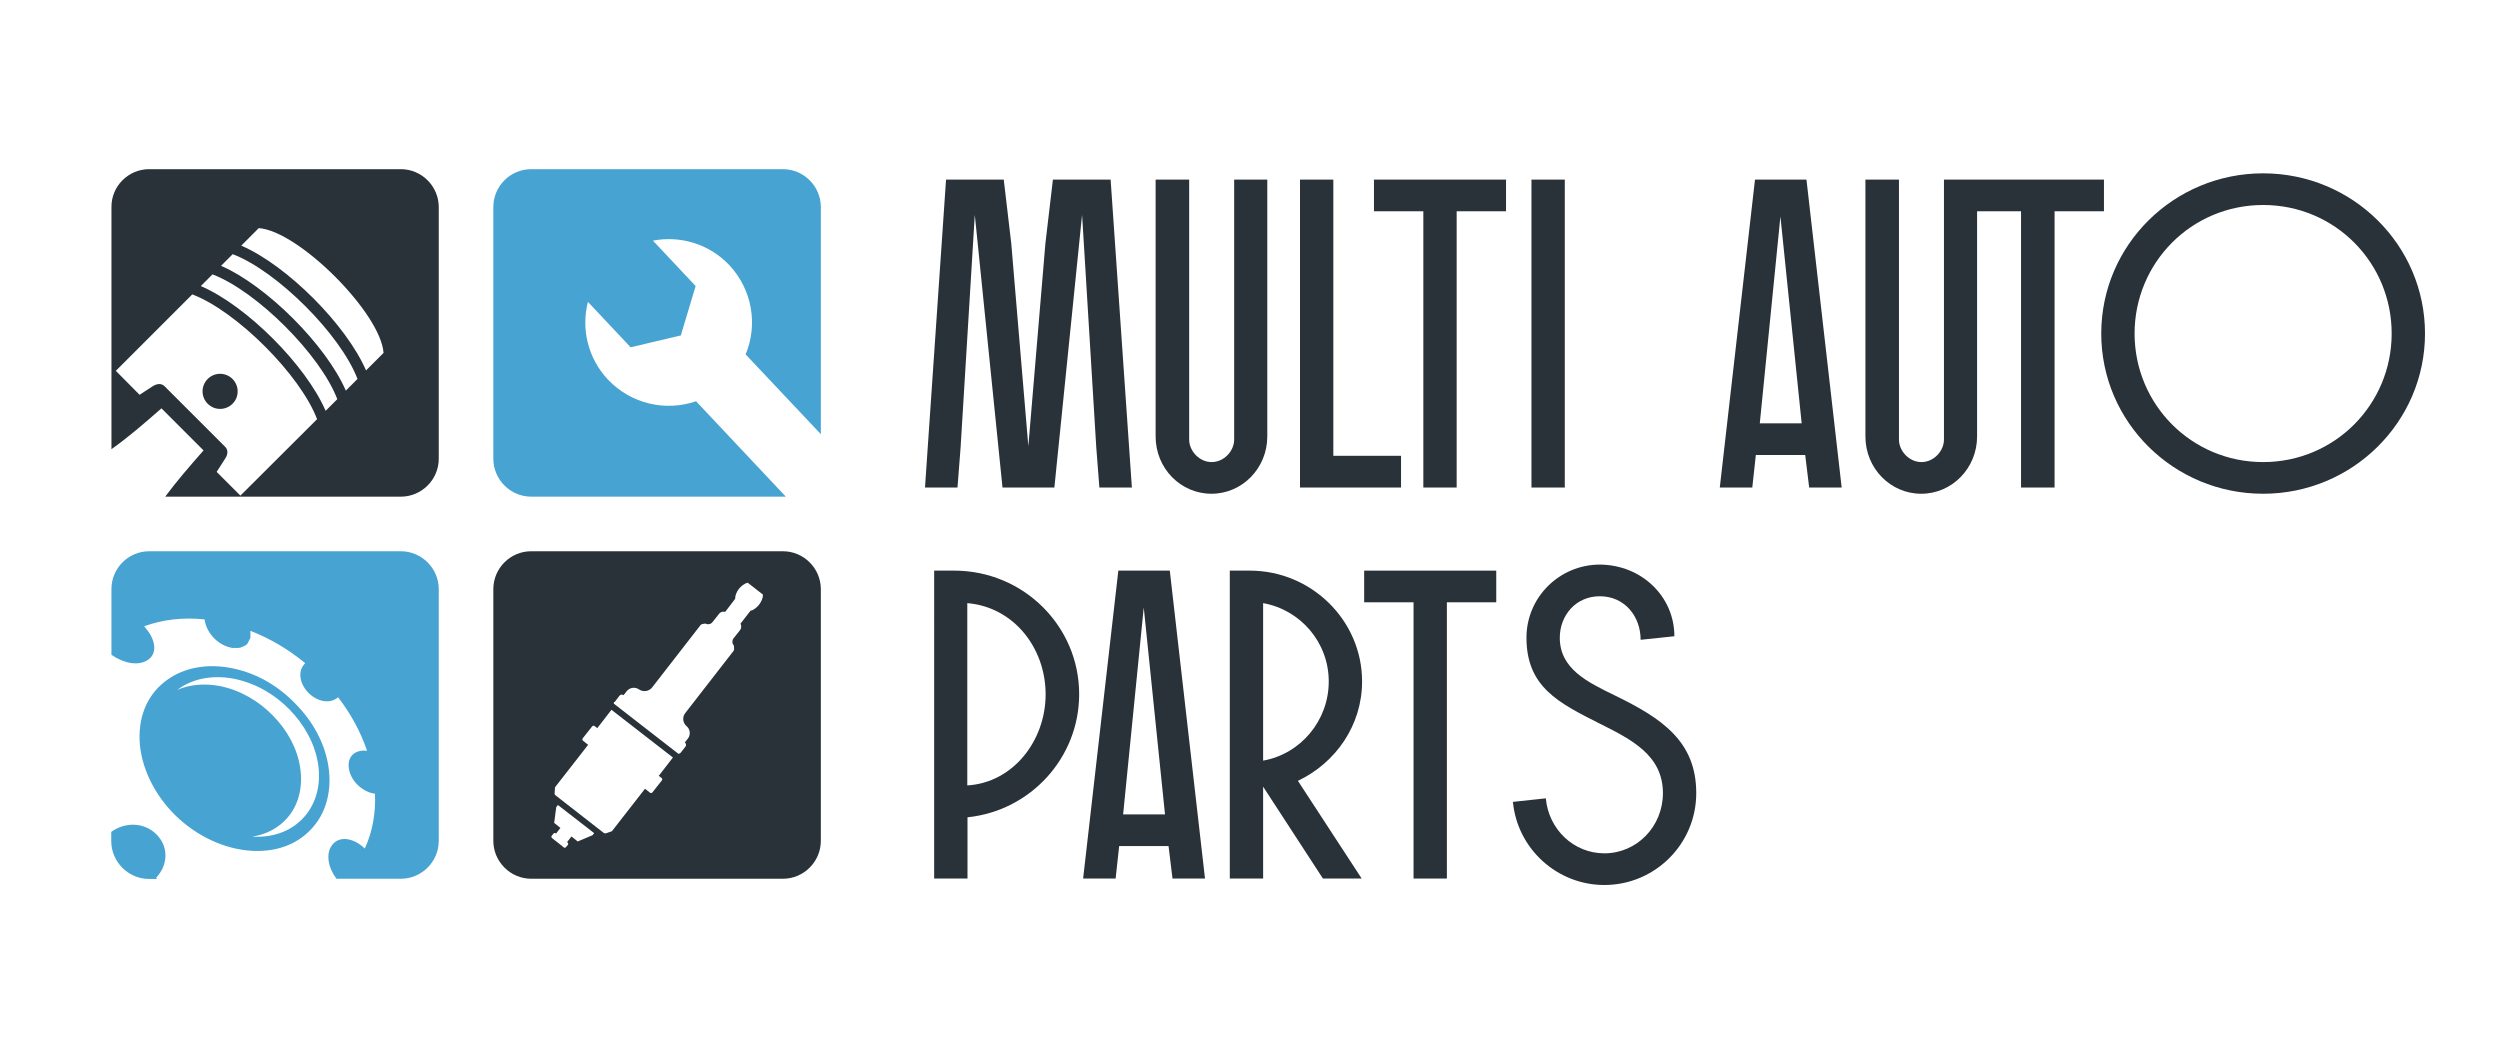
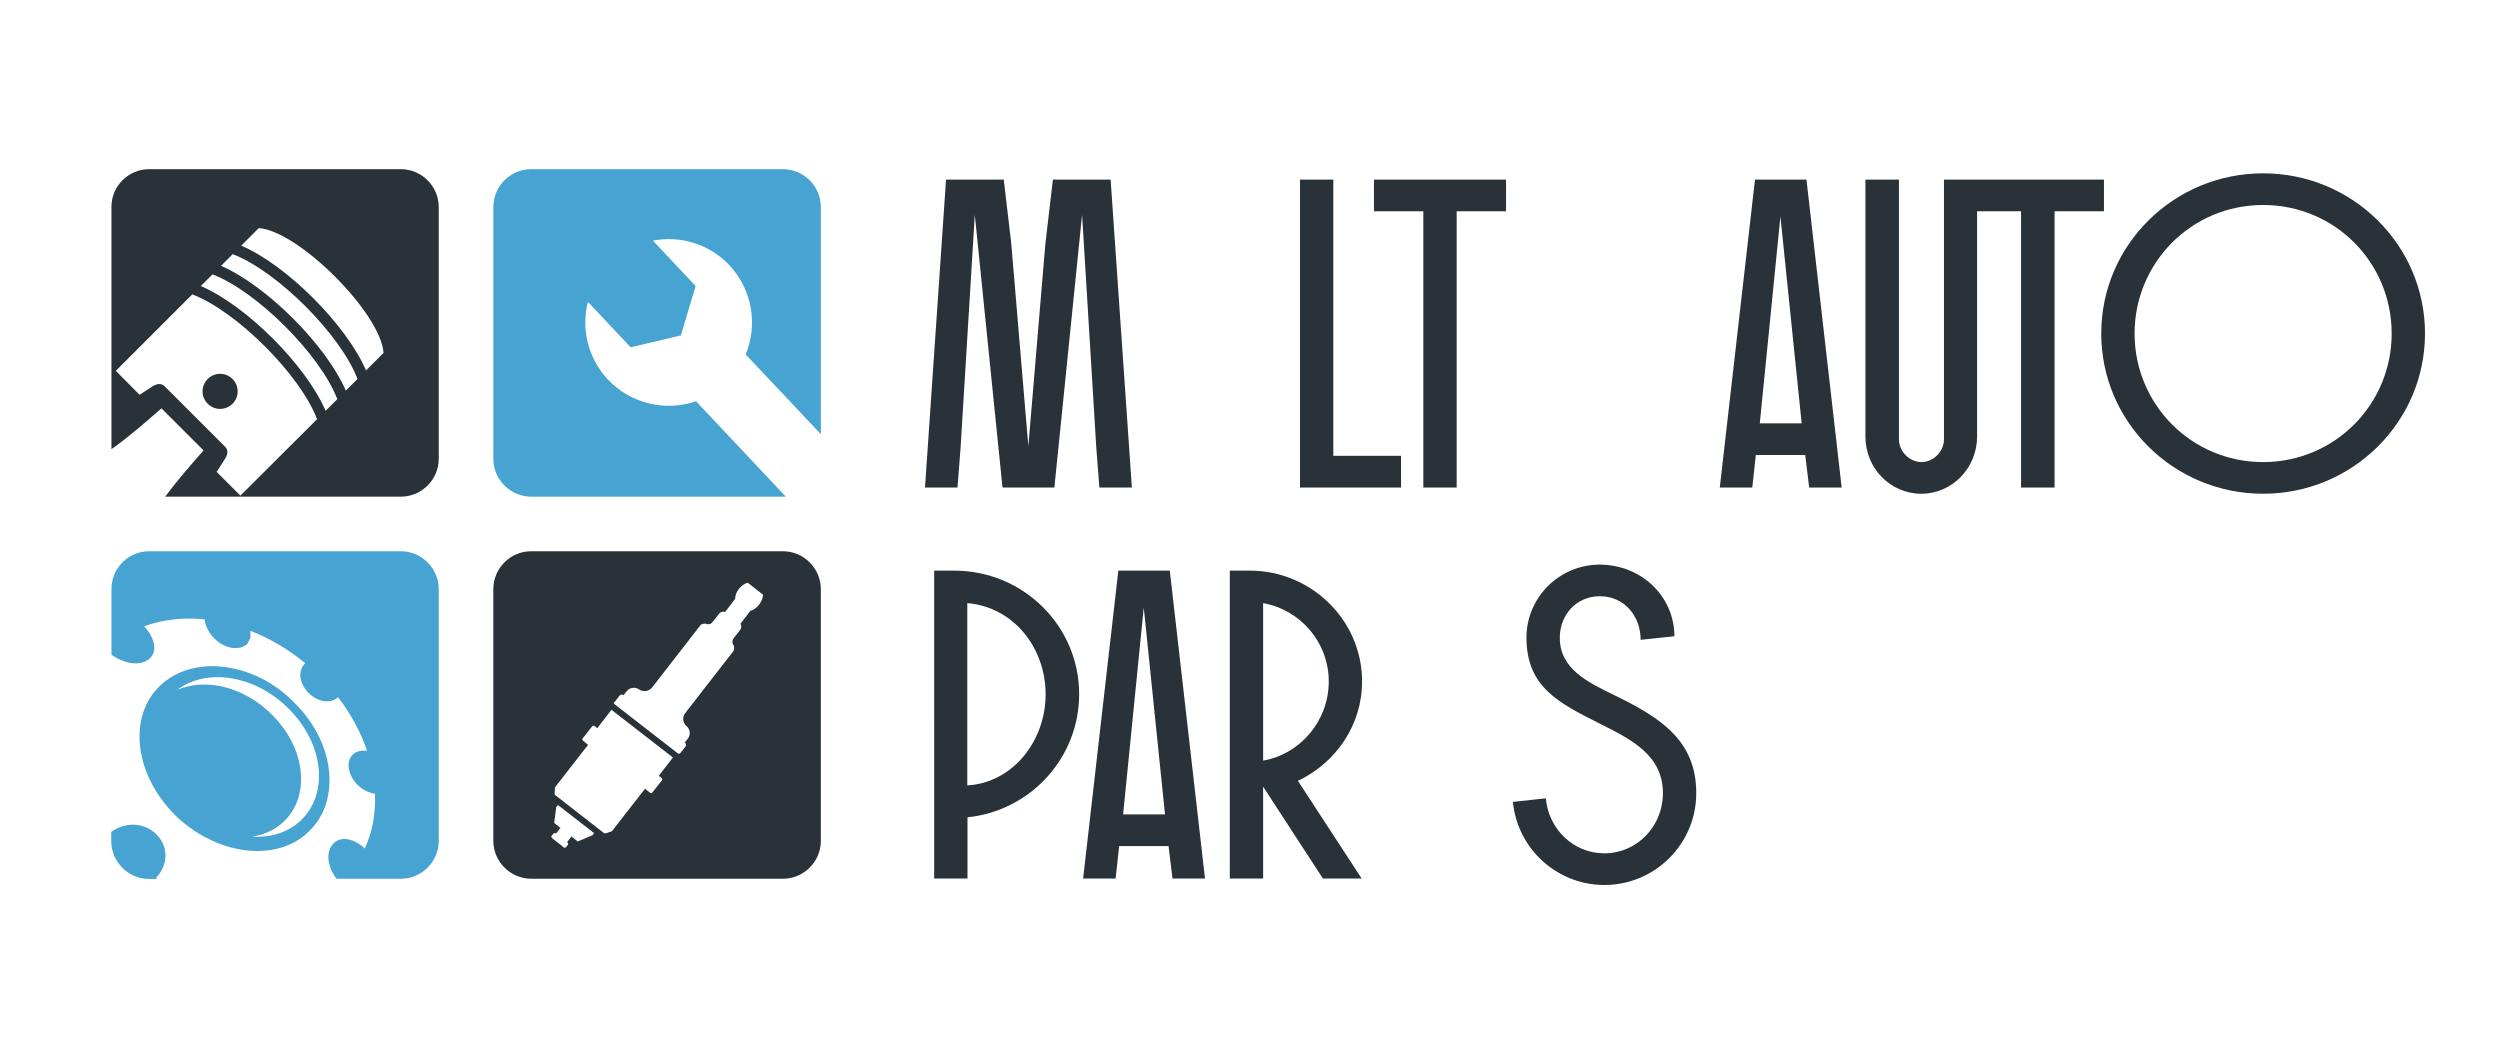
<svg xmlns="http://www.w3.org/2000/svg" version="1.1" id="Слой_1" x="0px" y="0px" viewBox="0 0 1200 500" style="enable-background:new 0 0 1200 500;" xml:space="preserve">
  <style type="text/css">
	.st0{fill-rule:evenodd;clip-rule:evenodd;fill:#46A3D2;}
	.st1{fill-rule:evenodd;clip-rule:evenodd;fill:#283238;}
	.st2{fill:#283238;}
</style>
  <g>
    <path class="st0" d="M255,81.2h120.8c10,0,18.2,8.2,18.2,18.2v109l-36.1-38.3c5.9-14.1,3.3-30.9-7.8-42.8   c-9.7-10.3-23.7-14.3-36.7-11.8l20.5,21.8l-7.1,23.7l-24.1,5.7l-20.5-21.8c-3.3,12.8-0.1,27,9.6,37.3   c11.2,11.8,27.8,15.4,42.3,10.4l43.1,45.8c-0.5,0-1,0-1.4,0H255c-10,0-18.2-8.2-18.2-18.2V99.4C236.8,89.4,244.9,81.2,255,81.2z" />
    <path class="st0" d="M71.6,264.6h120.8c10,0,18.2,8.2,18.2,18.2v120.8c0,10-8.2,18.2-18.2,18.2h-30.9c-4-5.3-5.3-12.1-2-16.3l0,0   c3.4-4.3,9.6-3.3,14.6,0.9c0.3,0.3,0.7,0.6,1,0.9c3.6-7.8,5.3-16.7,4.9-26.3c-0.4-0.1-0.7-0.1-1.1-0.2c-5.3-1.2-10.4-5.9-11.4-11.7   c0,0,0,0,0,0c-1-5.7,2.6-9,7.6-8.8c0.3,0,0.7,0,1.1,0.1c-3.1-9.2-7.9-17.9-13.9-25.7c-0.2,0.2-0.5,0.3-0.7,0.5   c-3.5,2.5-9.1,1.8-13.6-2.7l0,0c-4.4-4.6-4.9-10.2-2.1-13.5c0.2-0.2,0.4-0.4,0.6-0.7c-7.8-6.4-16.7-11.8-26.3-15.5   c0,0.4,0,0.7,0,1.1c0,0.1,0,0.1,0,0.2s0,0.2,0,0.2c0,0.1,0,0.2,0,0.2c0,0.1,0,0.2,0,0.2c0,0.1,0,0.1,0,0.2c0,0.1,0,0.1,0,0.2   c0,0.1,0,0.2,0,0.2c0,0.1,0,0.2,0,0.2c0,0.1,0,0.1,0,0.2c0,0.1,0,0.2,0,0.2c0,0.1,0,0.1,0,0.2c0,0.1,0,0.2-0.1,0.2   c0,0.1,0,0.1-0.1,0.2c0,0.1,0,0.2-0.1,0.2c0,0.1,0,0.2-0.1,0.2c0,0.1-0.1,0.1-0.1,0.2c0,0.1,0,0.1-0.1,0.2c0,0.1-0.1,0.1-0.1,0.2   c0,0.1-0.1,0.1-0.1,0.2c0,0.1-0.1,0.1-0.1,0.2c0,0.1-0.1,0.1-0.1,0.2c0,0.1-0.1,0.1-0.1,0.2c0,0-0.1,0.1-0.1,0.2   c0,0.1-0.1,0.1-0.1,0.2c0,0-0.1,0.1-0.1,0.1c0,0.1-0.1,0.1-0.1,0.2l0,0c-0.1,0.1-0.1,0.1-0.1,0.1c0,0.1-0.1,0.1-0.1,0.2   c0,0-0.1,0.1-0.2,0.1c-0.1,0.1-0.1,0.1-0.1,0.1c0,0.1-0.1,0.1-0.2,0.1c0,0-0.1,0.1-0.1,0.1c-0.1,0-0.1,0.1-0.2,0.1   c-0.1,0-0.1,0.1-0.2,0.1c0,0-0.1,0.1-0.2,0.1c0,0.1-0.1,0.1-0.2,0.1l0,0c-0.1,0-0.1,0.1-0.2,0.1c0,0,0,0,0,0c0,0-0.1,0.1-0.2,0.1   l0,0c-0.1,0-0.1,0-0.2,0.1c-0.1,0-0.1,0.1-0.2,0.1c-0.1,0-0.1,0-0.2,0.1c0,0-0.1,0-0.2,0c0,0,0,0,0,0c-0.1,0-0.1,0-0.2,0.1l0,0   c-0.1,0-0.2,0.1-0.2,0.1c-0.1,0-0.2,0.1-0.2,0.1s-0.1,0-0.2,0c0,0,0,0,0,0c-0.1,0-0.1,0-0.2,0l0,0c-0.1,0-0.2,0-0.2,0.1   c-0.1,0-0.2,0-0.2,0c-0.1,0-0.1,0-0.2,0c-0.1,0-0.2,0-0.2,0l0,0c-0.1,0-0.2,0-0.2,0c-0.1,0-0.2,0-0.2,0c-0.1,0-0.2,0-0.2,0l0,0   c-0.1,0-0.2,0-0.3,0l0,0c-0.1,0-0.2,0-0.2,0c-0.1,0-0.2,0-0.3,0c-0.1,0-0.2,0-0.3,0l0,0c-0.1,0-0.2,0-0.3,0l0,0c-0.1,0-0.2,0-0.3,0   l0,0c-0.1,0-0.2,0-0.3,0l0,0c-0.1,0-0.2,0-0.3-0.1c-0.1,0-0.2,0-0.3,0l0,0c-0.1,0-0.2,0-0.3-0.1l0,0l0,0   c-6.2-1.4-11.1-6.9-12.2-12.4c-0.1-0.4-0.2-0.8-0.2-1.1c-10.4-1.1-20.2,0.1-29,3.3c0.3,0.4,0.6,0.7,0.9,1.1   c4.6,5.5,5.6,12,0.8,15.1l0,0c-4.5,3-11.6,1.6-17.4-2.5v-31.4C53.4,272.8,61.6,264.6,71.6,264.6L71.6,264.6z M75.4,421.7l-0.5-0.3   c0.3-0.4,0.7-0.8,1-1.2c4.8-5.9,4.9-14.2-1-19.9l0,0c-5.9-5.7-14.8-5.7-21.2-1.2l-0.3,0.2v4.4c0,10,8.2,18.2,18.2,18.2H75.4   L75.4,421.7z M112.3,325.8c-10.4-2-20.1,0-27,5.2l-0.1,0.1c5.8-2.5,12.9-3.2,20.3-1.8c9.9,2,18.7,7.2,25.5,14.2   c6.8,6.9,11.7,15.6,13.1,25.1c1.4,9.4-0.9,18-6.2,24c-4.1,4.7-9.8,7.9-16.9,9c11,0.6,19.6-3.2,25.2-9.7c5.5-6.3,8-15.3,6.5-25.1   c-1.5-9.8-6.6-18.9-13.7-26.2C131.9,333.3,122.7,327.9,112.3,325.8L112.3,325.8z M111.6,320.8c-11.8-2.5-23.2-0.4-31.3,5.5   c-8.6,6.1-13.8,16.1-13.3,29.1c0.6,13,7.2,26.2,17.3,36.1c10.1,9.8,23.5,16.2,36.7,16.9c13.1,0.7,23.1-4,29.6-11.8   c6.2-7.3,8.8-17.8,7-29c-1.8-11.2-7.6-21.5-15.7-29.7C133.9,329.5,123.5,323.2,111.6,320.8z" />
    <path class="st1" d="M255,264.6h120.8c10,0,18.2,8.2,18.2,18.2v120.8c0,10-8.2,18.2-18.2,18.2H255c-10,0-18.2-8.2-18.2-18.2V282.8   C236.8,272.8,244.9,264.6,255,264.6L255,264.6z M266.9,400.1c-0.4-0.3-0.9-0.4-1.2,0l-0.9,1.1c-0.3,0.3-0.1,0.9,0.3,1.2l1.3,1   l1.4,1.1l1.4,1.1l1.3,1.1c0.4,0.3,0.9,0.3,1.2-0.1l0.9-1.1c0.3-0.4,0.1-0.9-0.3-1.2l-0.1-0.1l2.1-2.7l3,2.4l7.1-3l0.8-1l-17.4-13.5   l-0.8,1L266,395l3,2.4L266.9,400.1L266.9,400.1z M293.7,399l15.9-20.4l2.4,1.9c0.4,0.3,0.9,0.2,1.2-0.2l4.5-5.7   c0.3-0.4,0.2-1-0.2-1.2l-1.3-1l6.8-8.8l-29.5-22.9l-6.8,8.8l-1.3-1c-0.4-0.3-0.9-0.2-1.2,0.2l-4.5,5.7c-0.3,0.4-0.2,0.9,0.2,1.2   l2.4,1.9l-15.9,20.4l-0.2,3c0,0.4,0.2,0.7,0.5,0.9c7.7,6,15.4,12,23.1,18c0.3,0.2,0.7,0.3,1,0.2L293.7,399L293.7,399z M294.7,337.8   l30.9,24c0.5,0,0.9-0.2,1.2-0.6l2.2-2.8c0.5-0.7,0.4-1.5-0.3-2l1.5-1.9c1.4-1.8,1.1-4.5-0.6-5.9c-1.9-1.6-2.2-4.4-0.7-6.3   c7.8-10,15.5-20,23.3-30c0.3-0.4,0.1-1.9,0.1-2.4c-0.9-0.9-1-2.4-0.2-3.5l3.1-3.9c0.7-0.9,0.8-2.2,0.2-3.1l4.8-6.2   c1.4-0.3,2.9-1.4,4.2-3c1.2-1.6,1.9-3.4,1.8-4.8l-7.3-5.7c-1.4,0.3-2.9,1.4-4.2,2.9c-1.2,1.6-1.9,3.4-1.8,4.8l-4.8,6.3   c-1.1-0.3-2.3,0-3,1l-3.1,3.9c-0.8,1.1-2.3,1.3-3.4,0.7c-0.6,0.1-2,0.2-2.3,0.7c-7.8,10-15.5,20-23.3,30c-1.5,1.9-4.3,2.3-6.3,0.9   c-1.9-1.3-4.5-0.9-5.9,0.9l-1.5,1.9c-0.6-0.5-1.5-0.4-2,0.3l-2.2,2.9C294.6,336.9,294.5,337.4,294.7,337.8z" />
    <path class="st1" d="M71.6,81.2h120.8c10,0,18.2,8.2,18.2,18.2v120.8c0,10-8.2,18.2-18.2,18.2H79.3c5.3-7.2,11.8-14.7,18.4-22.2   l-20.2-20.2c-8.2,7.2-16.2,14.1-24,19.6V99.4C53.4,89.4,61.6,81.2,71.6,81.2L71.6,81.2z M111.6,181.9c-3.3-3.3-8.6-3.3-11.9,0   c-3.3,3.3-3.3,8.6,0,11.9c3.3,3.3,8.6,3.3,11.9,0C114.9,190.6,114.9,185.2,111.6,181.9L111.6,181.9z M175.7,177.8l8.4-8.4   c-1.3-19.1-40.8-58.6-59.9-59.9l-8.4,8.4C138,127.5,166.3,156.1,175.7,177.8L175.7,177.8z M171.6,181.9   c-8.1-21.3-38.6-51.8-59.9-59.9l-5.6,5.6c21.9,9.5,50.4,38,59.9,59.9L171.6,181.9L171.6,181.9z M161.9,191.6   c-8.1-21.3-38.6-51.8-59.9-59.9l-5.6,5.6c22,9.5,50.4,37.9,59.9,59.9L161.9,191.6L161.9,191.6z M152.2,201.2   c-8.1-21.3-38.6-51.8-59.9-59.9l-36.7,36.7L67,189.5l6.3-4.1c1.9-1.2,4.1-1.6,5.7,0l1.3,1.3l26.3,26.3l1.5,1.5   c1.6,1.6,1.2,3.8,0,5.6l-4.1,6.4l11.4,11.4L152.2,201.2z" />
  </g>
  <path class="st2" d="M481.2,234l-13.3-130.9l-6.8,111.5l-1.5,19.4h-15.6l10.1-147.8h27.7l3.6,30.6l8.2,97.4l8.2-97.4l3.6-30.6h27.7  L543.3,234h-15.6l-1.5-19.4l-6.8-111.5L506.1,234H481.2z" />
-   <path class="st2" d="M592.3,86.2h16v123.3c0,15.2-12,27.5-26.8,27.5c-14.8,0-26.8-12.2-26.8-27.5V86.2h16.1V211  c0,5.5,4.9,10.8,10.8,10.8c5.9,0,10.8-5.3,10.8-10.8V86.2z" />
  <path class="st2" d="M624,86.2h16v132.6h32.5V234H624V86.2z" />
  <path class="st2" d="M659.5,86.2h63.4v15.2h-23.7V234h-16V101.4h-23.7V86.2z" />
-   <path class="st2" d="M735.1,86.2h16V234h-16V86.2z" />
  <path class="st2" d="M867.1,86.2L884,234h-15.6l-1.9-15.6h-23.7l-1.7,15.6h-15.6l16.9-147.8H867.1z M854.6,103.9l-9.9,99.3h20.1  L854.6,103.9z" />
  <path class="st2" d="M933,86.2h76.9v15.2h-23.7V234h-16.1V101.4H949v108.1c0,15.2-12,27.5-26.8,27.5c-14.8,0-26.8-12.2-26.8-27.5  V86.2h16.1V211c0,5.5,4.9,10.8,10.8,10.8c5.9,0,10.8-5.3,10.8-10.8V86.2z" />
  <path class="st2" d="M1086.3,83.2c42.9,0,77.7,34.4,77.7,76.9c0,42.4-34.8,76.9-77.7,76.9c-42.9,0-77.7-34.4-77.7-76.9  C1008.6,117.6,1043.4,83.2,1086.3,83.2z M1086.3,221.8c34.4,0,61.7-27.7,61.7-61.7c0-34-27.2-61.7-61.7-61.7  c-34.4,0-61.7,27.7-61.7,61.7C1024.6,194.1,1051.9,221.8,1086.3,221.8z" />
  <path class="st2" d="M448.3,273.9h9.7c33.2,0,60,26.6,60,59.3c0,30.6-23.4,56-53.6,59.1v29.4h-16V273.9z M464.3,289.5V377  c22-1.3,37.6-21.5,37.6-43.7S486.7,291.4,464.3,289.5z" />
  <path class="st2" d="M561.5,273.9l16.9,147.8h-15.6l-1.9-15.6h-23.7l-1.7,15.6h-15.6l16.9-147.8H561.5z M549,291.6l-9.9,99.3h20.1  L549,291.6z" />
  <path class="st2" d="M590.2,273.9h9.7c29.6,0,53.9,23.9,53.9,53.2c0,21.1-12.7,39.1-30.8,47.7l30.6,46.9H635l-28.7-44.1v44.1h-16  V273.9z M606.3,289.5v75.6c18-3.2,31.5-19.2,31.5-38S624.2,292.7,606.3,289.5z" />
-   <path class="st2" d="M654.8,273.9h63.4v15.2h-23.7v132.6h-16V289.1h-23.7V273.9z" />
  <path class="st2" d="M787.5,307.1c0-11.2-7.6-20.9-19.6-20.9c-11.6,0-19.2,9.3-19.2,19.9c0,15,13.3,21.3,26.4,27.7  c22.6,11,39.1,22,39.1,46.9c0,24.5-19.9,44.1-44.1,44.1c-22.8,0-41.8-17.5-43.9-39.9l15.8-1.7c1.3,14.8,13.3,26.4,28.1,26.4  c15.6,0,28.1-12.9,28.1-28.9c0-18.2-15.2-25.8-30.4-33.4c-19.6-9.9-35.1-17.5-35.1-41.2c0-19.4,15.8-35.1,35.3-35.1  c20.1,0.2,35.7,15.4,35.7,34.4L787.5,307.1z" />
</svg>